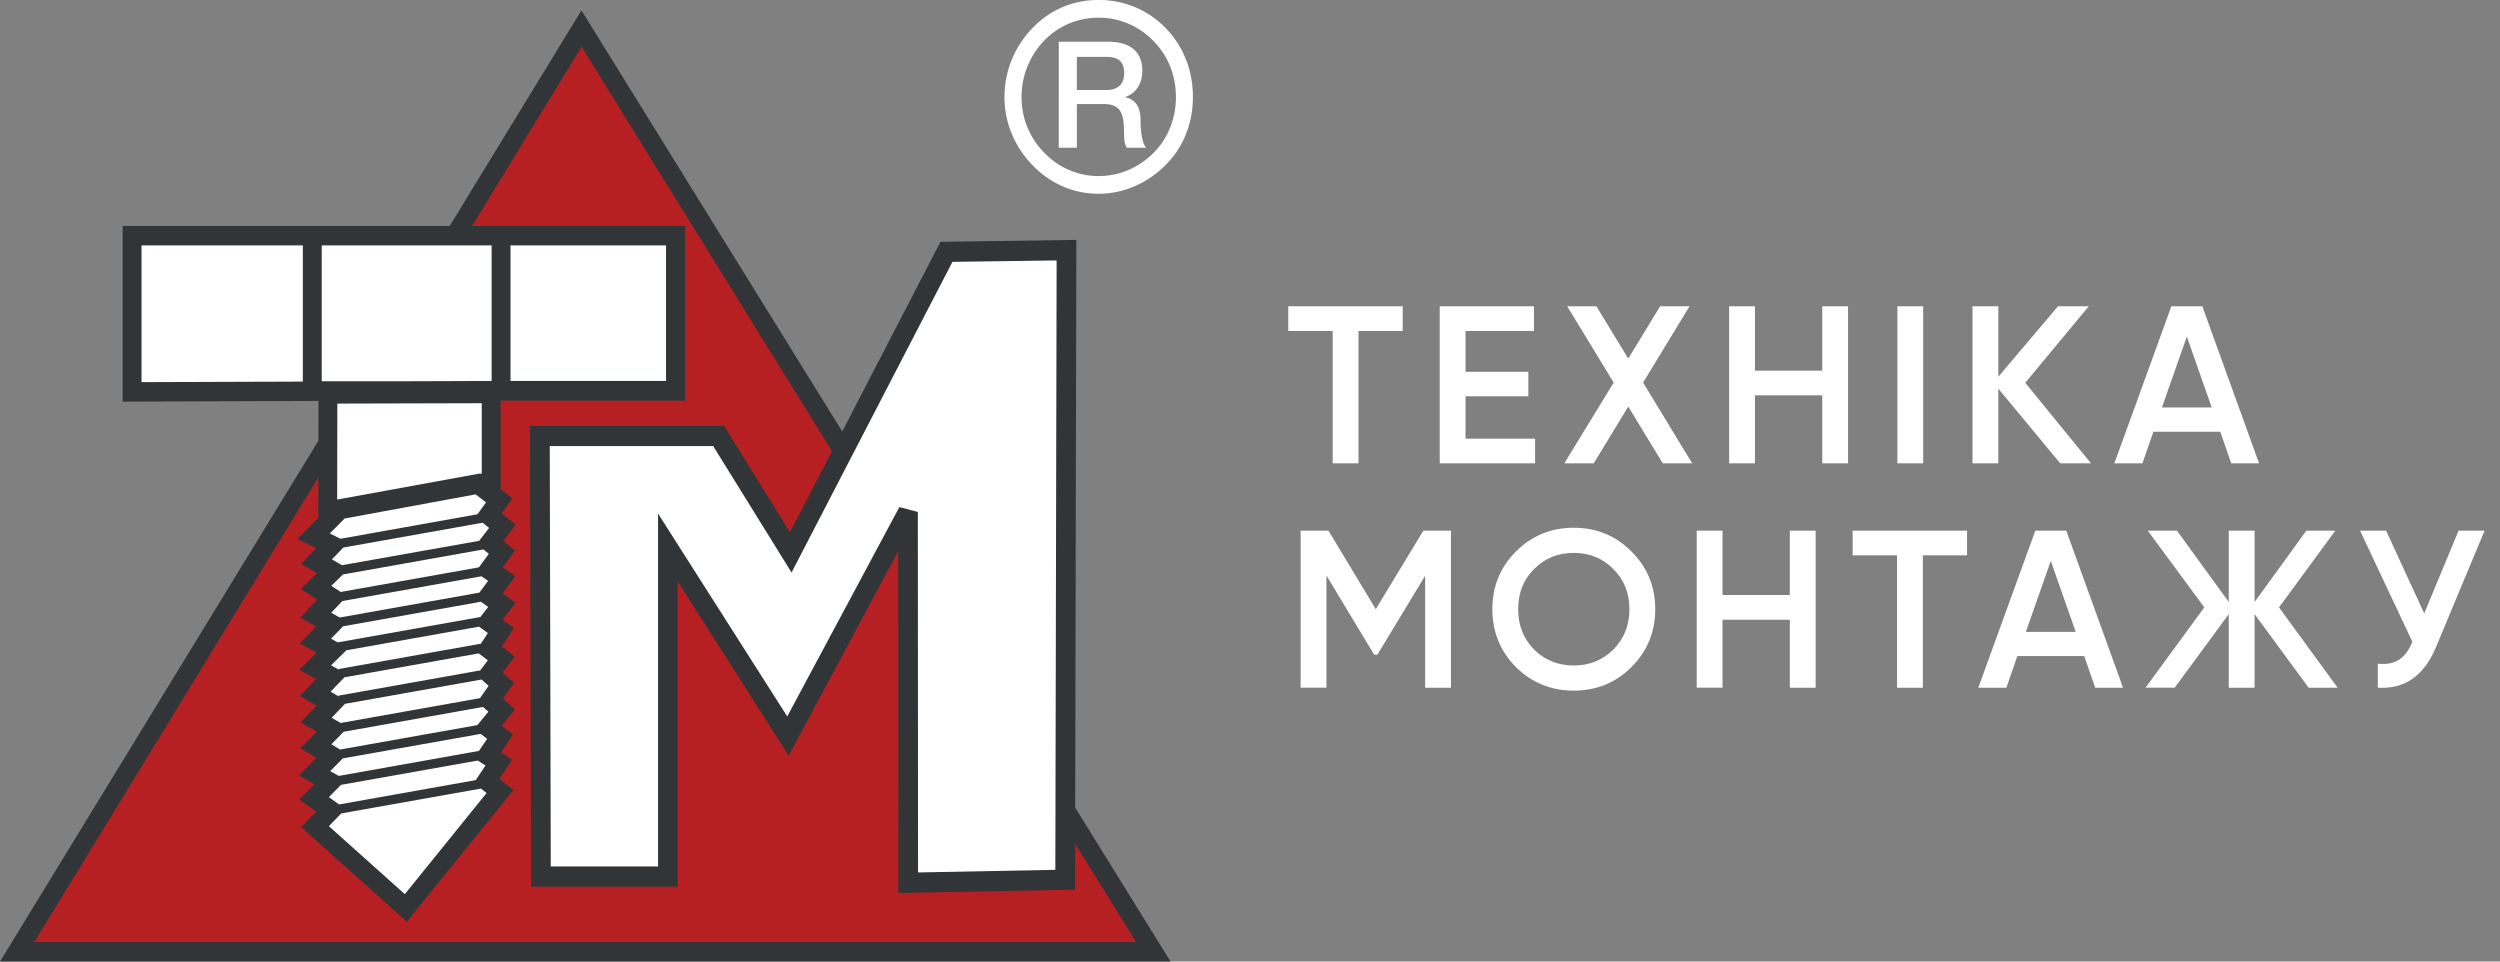
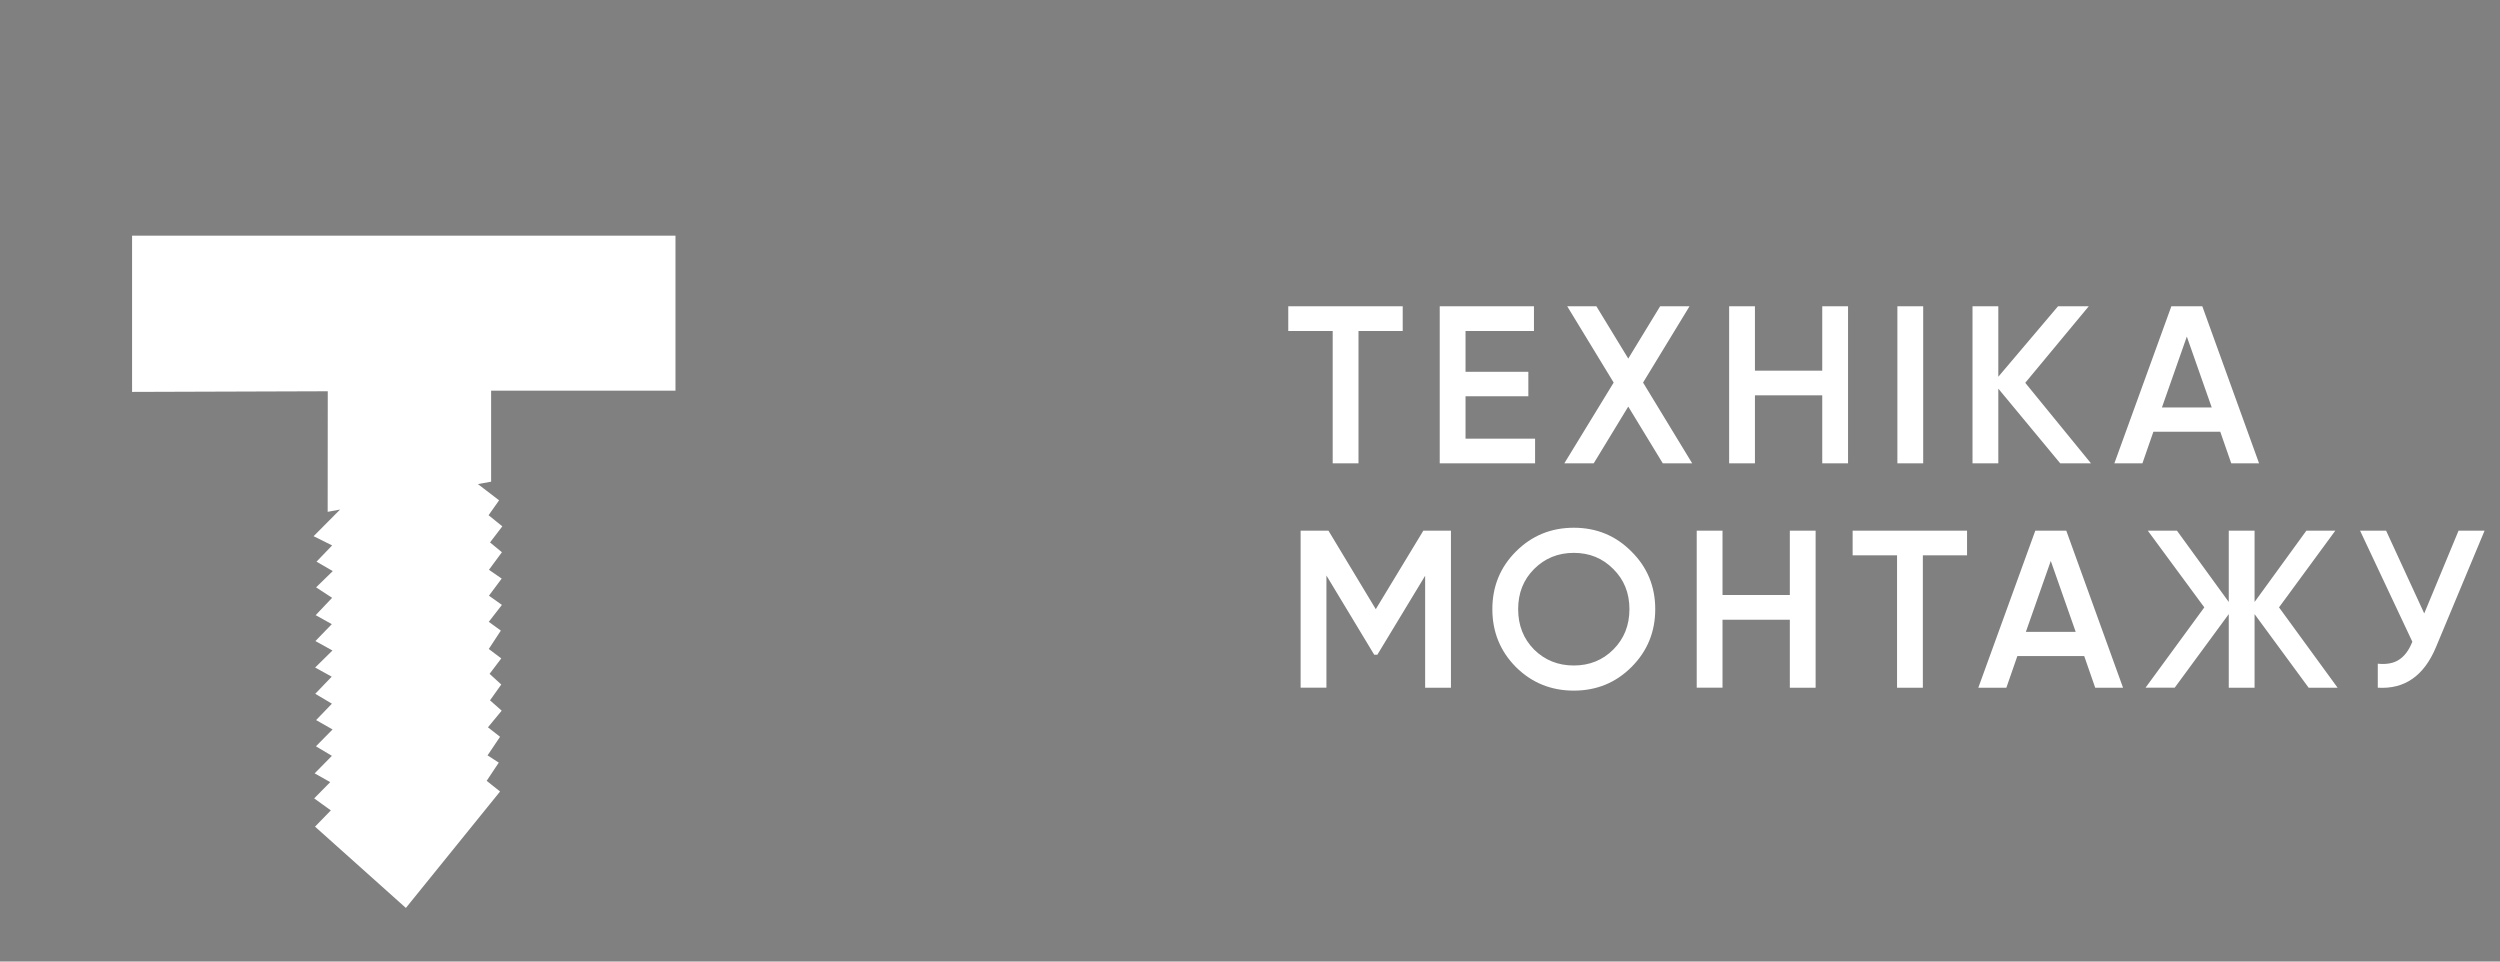
<svg xmlns="http://www.w3.org/2000/svg" width="156" height="60" fill="none">
  <rect width="100%" height="100%" fill="#808080" stroke="none" />
-   <path fill-rule="evenodd" clip-rule="evenodd" d="M71.966 59.39L36.286 1.784 1.07 59.391h70.896z" fill="#B72023" />
-   <path fill-rule="evenodd" clip-rule="evenodd" d="M33.755 54.695h7.925V34.163l7.49 11.763 7.49-13.981.014 23.138 9.796-.187.083-39.284-7.487.102-9.717 18.755-4.505-7.268H33.691l.063 27.494z" fill="#fff" />
  <path fill-rule="evenodd" clip-rule="evenodd" d="M30.647 24.377H42.15v-9.67H8.242v9.748l12.211-.04-.006 7.523.775-.143-1.653 1.664 1.156.575-.974 1.014 1.014.589-1.04 1.014 1 .653-1.027 1.082 1.007.561-1.023 1.055 1.063.589-1.08 1.062 1.034.571-1.027 1.069 1.04.616-.987 1.024 1.027.585-1.037 1.051.994.596-1.074 1.092.97.548-1 1.014 1.04.749-.987 1.014 5.669 5.073 5.877-7.265-.835-.667.755-1.136-.702-.453.102-.146.68-1.014-.756-.589.858-1.04-.729-.644.703-.987-.729-.667.729-.963-.779-.588.752-1.147-.752-.548.819-1.055-.809-.575.795-1.068-.795-.548.809-1.096-.742-.612.768-1.004-.858-.694.656-.93-1.322-1.013.825-.15v-5.679z" fill="#fff" />
-   <path d="M0 60h73.042l-5.95-9.606.073-35.425-8.478.119-6.132 11.834L36.282.647 28.06 14.1H7.653v10.963l12.218-.044-.004 2.484L0 60zm18.897-36.188l-10.065.034v-8.534h10.065v8.5zm40.536-7.472l6.5-.089-.08 38.026-8.567.163-.013-22.495-1.153-.303-6.997 13.063-8.06-12.658v22.019h-6.695l-.063-26.232h10.197l4.89 7.891 10.04-19.385zM36.289 2.92l15.627 25.234-2.62 5.06-4.118-6.645H33.069l.07 28.76h9.153V36.286l6.92 10.868L56.045 34.4l.013 21.325 11.025-.21.007-2.866 3.8 6.135H2.14l17.72-28.987-.003 2.524-1.298 1.31 1.17.582-.938.977.99.575-1.01.983 1.023.67-1.063 1.124.997.554-1.027 1.055 1.05.578-1.08 1.062 1.054.585-1.014 1.052 1.04.612-.997 1.035 1.017.578-1.027 1.038.997.596-1.09 1.105.971.552-.94.952 1.043.752-.938.963 6.6 5.907 6.648-8.22-.874-.705.788-1.187-.689-.45.749-1.119-.706-.551.835-1.014-.759-.667.696-.98-.715-.657.761-1.007-.811-.613.759-1.156-.716-.521.825-1.062-.818-.582.798-1.075-.795-.548.775-1.051-.732-.606.772-1.007-.875-.708.666-.942-.729-.558v-5.53h11.503V14.101H29.458L36.289 2.92zM21.504 32.356l8.173-1.507.649.497-.53.745-8.554 1.528-.663-.33.925-.933zm-.464-1.184l.01-5.988 9.01-.024v4.39l-.085.016-.027-.02-8.908 1.626zm.371 7.908l8.597-1.531.454.323-.487.63-8.902 1.582-.417-.231.755-.773zm-.745-.844l.699-.735v.004l8.676-1.545.418.286-.547.735-8.713 1.551-.533-.296zm.48 3.55l-.487-.27.954-.939 8.279-1.473.55.398-.434.664-8.869 1.579.007.04zm.348.476l8.375-1.49.573.431-.477.63-8.846 1.575.007.045-.497-.293.865-.898zm8.295 2.984l-8.567 1.524-.546-.326.772-.783 8.692-1.548.335.296-.686.837zm.61.86l-.517.753-8.746 1.558-.527-.3.779-.792 8.607-1.531.404.313zm-.45-2.541l-8.69 1.548-.567-.323.838-.871 8.524-1.518.434.398-.54.766zm-.064-8.163l-8.616 1.535v.006l-.593-.388.728-.71 8.763-1.56.334.276-.616.84zm.017-1.654l-8.564 1.521-.626-.364.709-.738 8.696-1.549.401.324-.616.806zm-8.623 15.227l8.534-1.517.48.31-.606.911-8.528 1.518-.636-.456.756-.766zm.013 1.783l8.723-1.551.347.279-5.101 6.308-4.738-4.24.769-.796zm10.564-26.987v-8.459h9.704v8.46h-9.704zm-11.78-8.459h10.601v8.46l-5.721.02h-4.88v-8.48z" fill="#323537" />
-   <path fill-rule="evenodd" clip-rule="evenodd" d="M66.071 2.603h3.078c1.408 0 2.13.667 2.13 1.786 0 1.27-.858 1.593-1.067 1.668v.02c.388.055.958.35.958 1.399 0 .769.109 1.473.35 1.742h-1.208c-.173-.286-.173-.65-.173-.973 0-1.215-.242-1.753-1.282-1.753h-1.66v2.726h-1.13V2.603h.004zm2.485-1.497c-.653 0-1.263.119-1.832.357a4.71 4.71 0 00-1.528 1.031 5.047 5.047 0 00-1.451 3.563c0 .65.116 1.269.348 1.847a4.88 4.88 0 001.027 1.58c.457.483.98.857 1.57 1.115a4.63 4.63 0 001.856.388c.636 0 1.249-.122 1.835-.367a4.958 4.958 0 001.574-1.055c.463-.46.815-.987 1.056-1.589a5.076 5.076 0 00.365-1.92 5.12 5.12 0 00-.348-1.884 4.722 4.722 0 00-1.01-1.569 4.765 4.765 0 00-1.584-1.116 4.666 4.666 0 00-1.878-.381zm0-1.106a5.82 5.82 0 012.312.463A5.81 5.81 0 0172.8 1.817c.53.561.935 1.201 1.216 1.926.282.721.421 1.494.421 2.304 0 .837-.149 1.62-.447 2.354a5.594 5.594 0 01-1.296 1.933 6.117 6.117 0 01-1.928 1.303 5.616 5.616 0 01-2.213.453 5.55 5.55 0 01-2.259-.47 5.809 5.809 0 01-1.915-1.368A6.1 6.1 0 0163.116 8.3a5.874 5.874 0 01-.437-2.252 6.156 6.156 0 011.796-4.345A5.676 5.676 0 0166.338.428 5.775 5.775 0 0168.556 0zM67.2 5.614h1.848c.713 0 1.1-.36 1.1-1.054 0-.844-.533-1.011-1.12-1.011h-1.831v2.065h.003z" fill="#fff" />
  <path d="M87.529 19.113v1.54H84.77v8.26h-1.61v-8.26h-2.772v-1.54h7.14zm3.92 8.26h4.34v1.54h-5.95v-9.8h5.88v1.54h-4.27V23.2h3.92v1.526h-3.92v2.646zm14.144 1.54h-1.834l-2.156-3.542-2.156 3.542h-1.834l3.08-5.04-2.898-4.76h1.82l1.988 3.262 1.988-3.262h1.834l-2.898 4.76 3.066 5.04zm8.115-9.8h1.61v9.8h-1.61V24.67h-4.2v4.242h-1.61v-9.8h1.61v4.018h4.2v-4.018zm4.689 0h1.61v9.8h-1.61v-9.8zm12.08 9.8h-1.918l-3.864-4.662v4.662h-1.61v-9.8h1.61v4.396l3.724-4.396h1.918l-3.962 4.774 4.102 5.026zm8.753 0l-.686-1.974h-4.172l-.686 1.974h-1.75l3.556-9.8h1.932l3.542 9.8h-1.736zm-4.326-3.486h3.108l-1.554-4.424-1.554 4.424zm-44.365 7.686v9.8h-1.61v-6.986l-2.982 4.928h-.196l-2.982-4.942v7h-1.61v-9.8h1.736l2.954 4.9 2.968-4.9h1.722zm11.264 8.512c-.98.98-2.18 1.47-3.598 1.47-1.419 0-2.623-.49-3.612-1.47-.98-.99-1.47-2.194-1.47-3.612 0-1.419.49-2.618 1.47-3.598.989-.99 2.193-1.484 3.612-1.484 1.418 0 2.618.495 3.598 1.484.989.98 1.484 2.18 1.484 3.598 0 1.419-.495 2.623-1.484 3.612zm-6.076-1.092c.672.663 1.498.994 2.478.994.98 0 1.801-.331 2.464-.994.672-.672 1.008-1.512 1.008-2.52s-.336-1.843-1.008-2.506c-.663-.672-1.484-1.008-2.464-1.008s-1.806.336-2.478 1.008c-.663.663-.994 1.498-.994 2.506 0 1.008.331 1.848.994 2.52zm15.958-7.42h1.61v9.8h-1.61V38.67h-4.2v4.242h-1.61v-9.8h1.61v4.018h4.2v-4.018zm11.059 0v1.54h-2.758v8.26h-1.61v-8.26h-2.772v-1.54h7.14zm7.997 9.8l-.686-1.974h-4.172l-.686 1.974h-1.75l3.556-9.8h1.932l3.542 9.8h-1.736zm-4.326-3.486h3.108l-1.554-4.424-1.554 4.424zm19.45 3.486h-1.806l-3.374-4.592v4.592h-1.61V38.32l-3.374 4.592h-1.82l3.668-5.012-3.528-4.788h1.82l3.234 4.452v-4.452h1.61v4.452l3.234-4.452h1.806l-3.514 4.788 3.654 5.012zm7.549-9.8h1.624L152 40.393c-.746 1.782-1.955 2.623-3.626 2.52v-1.498c.551.056.994-.028 1.33-.252.346-.224.621-.597.826-1.12l-3.262-6.93h1.624l2.38 5.166 2.142-5.166z" fill="#fff" />
</svg>